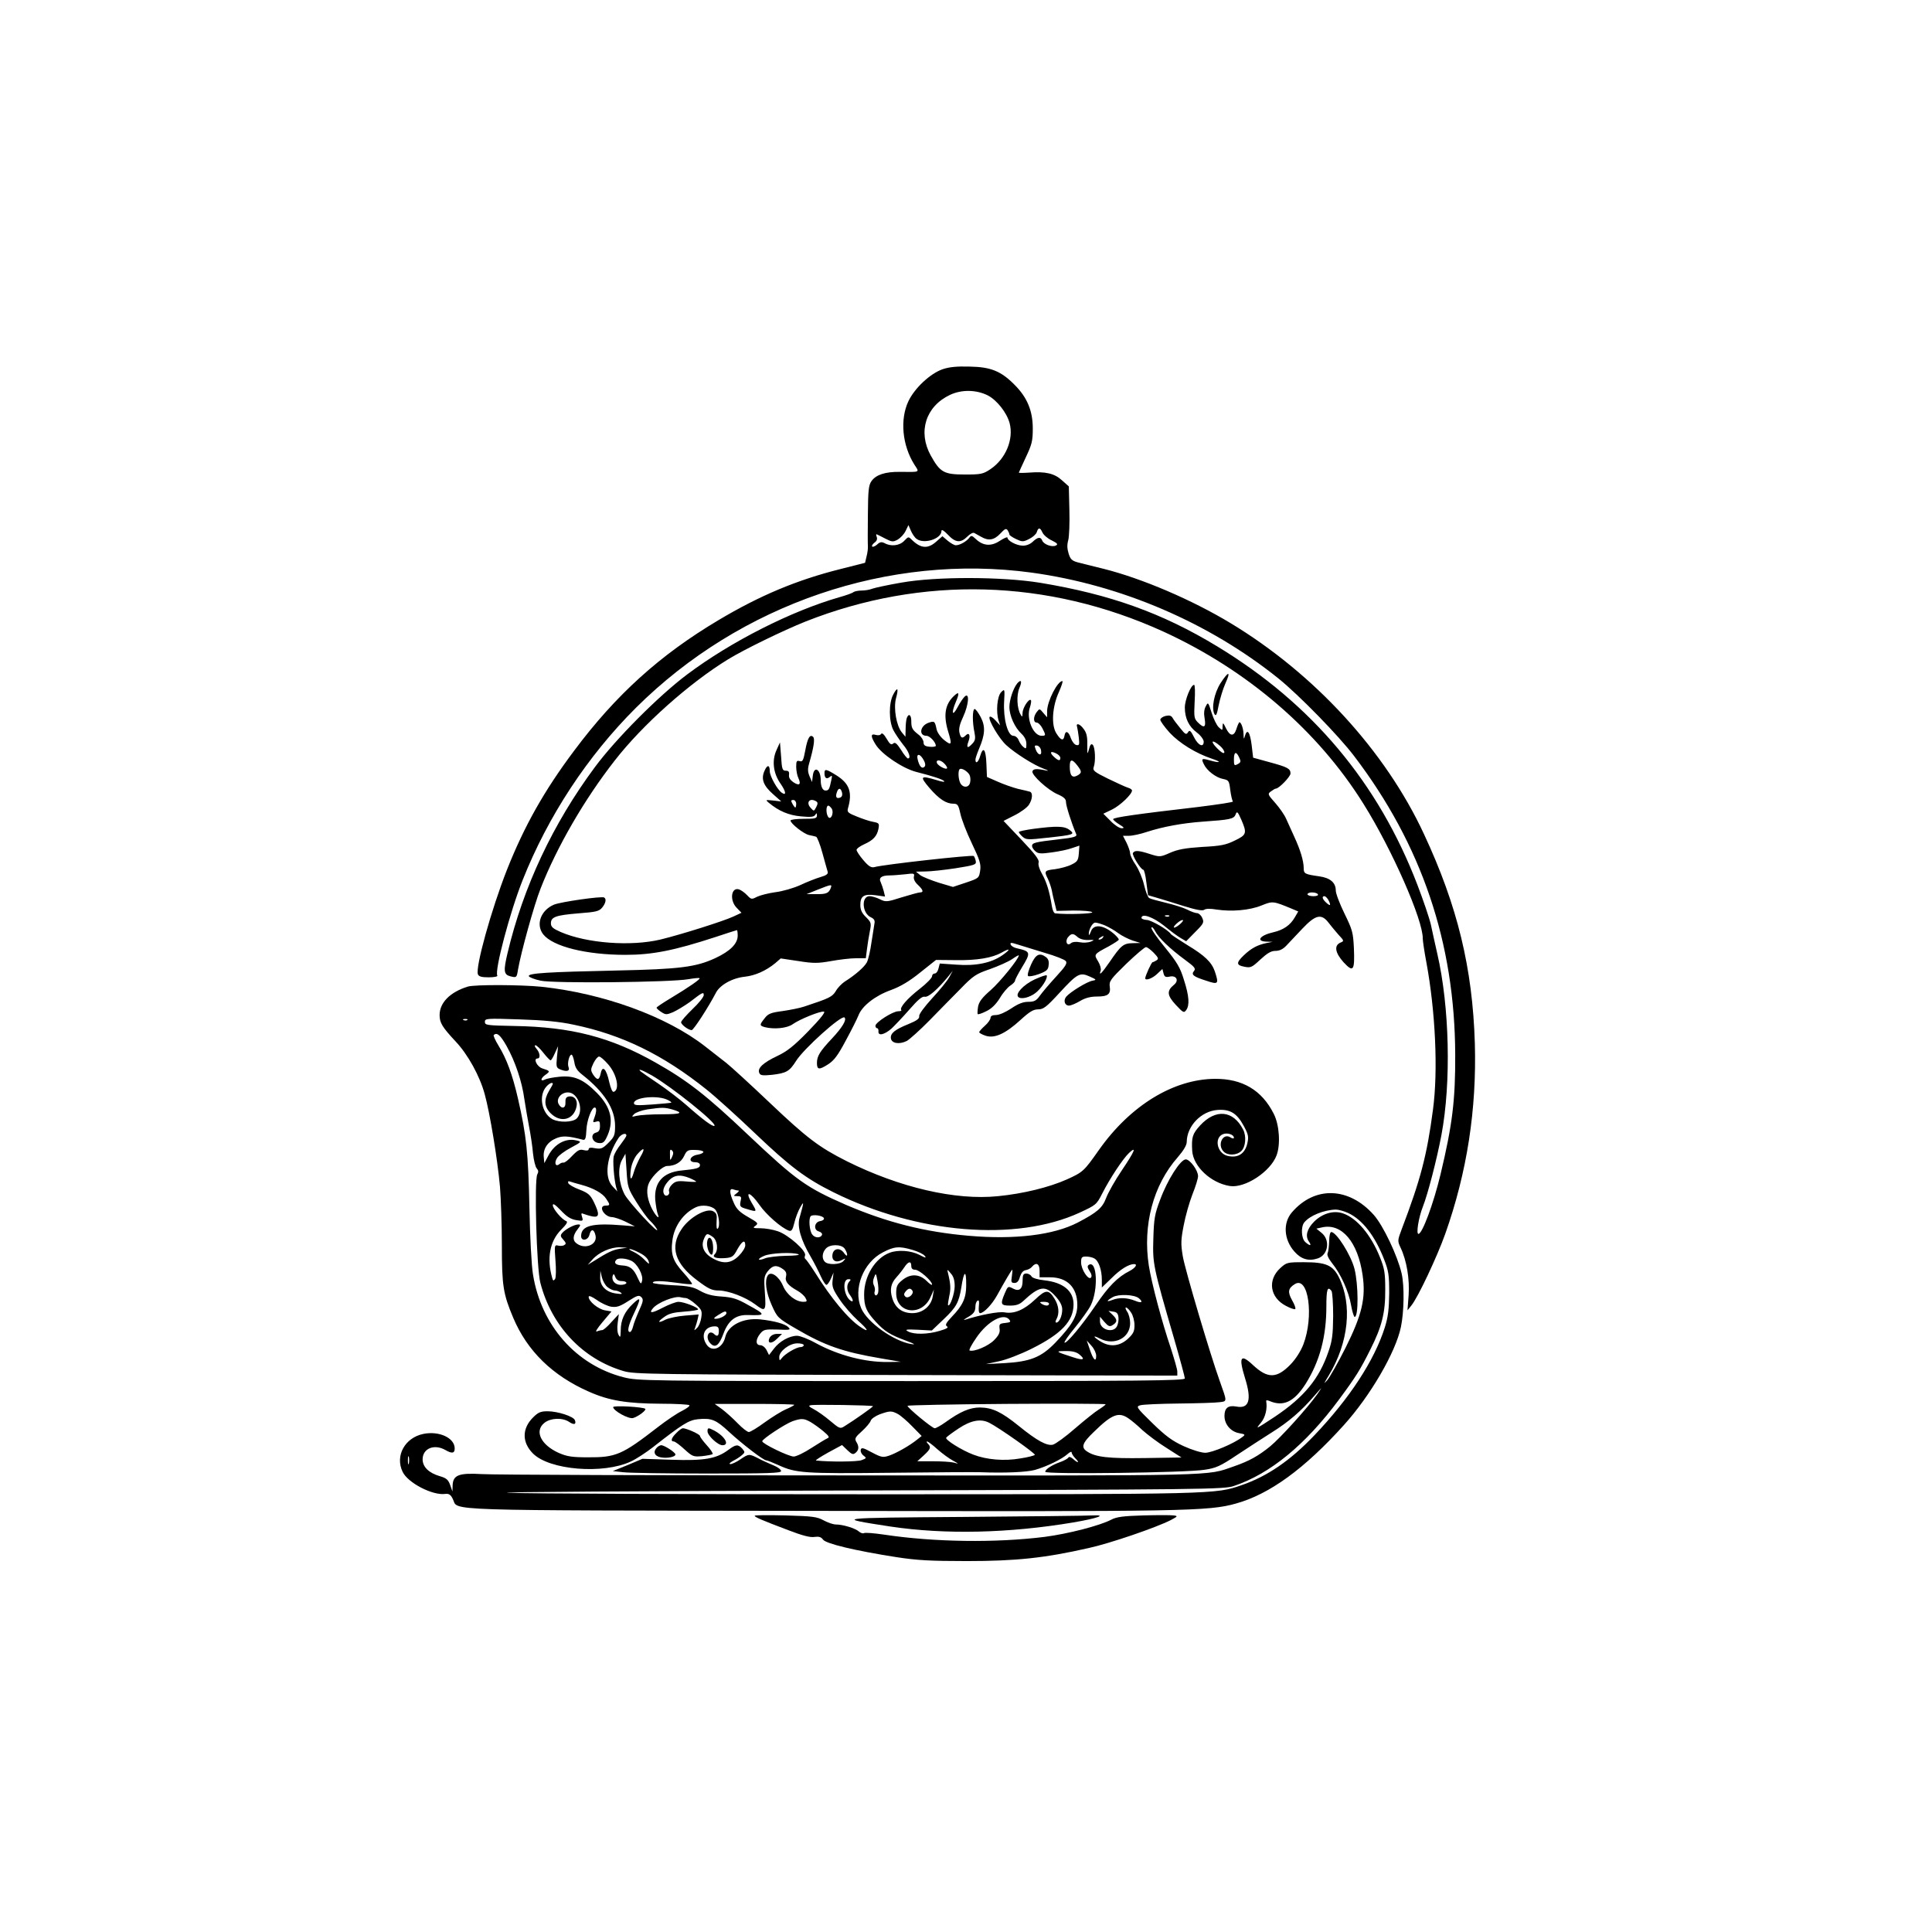
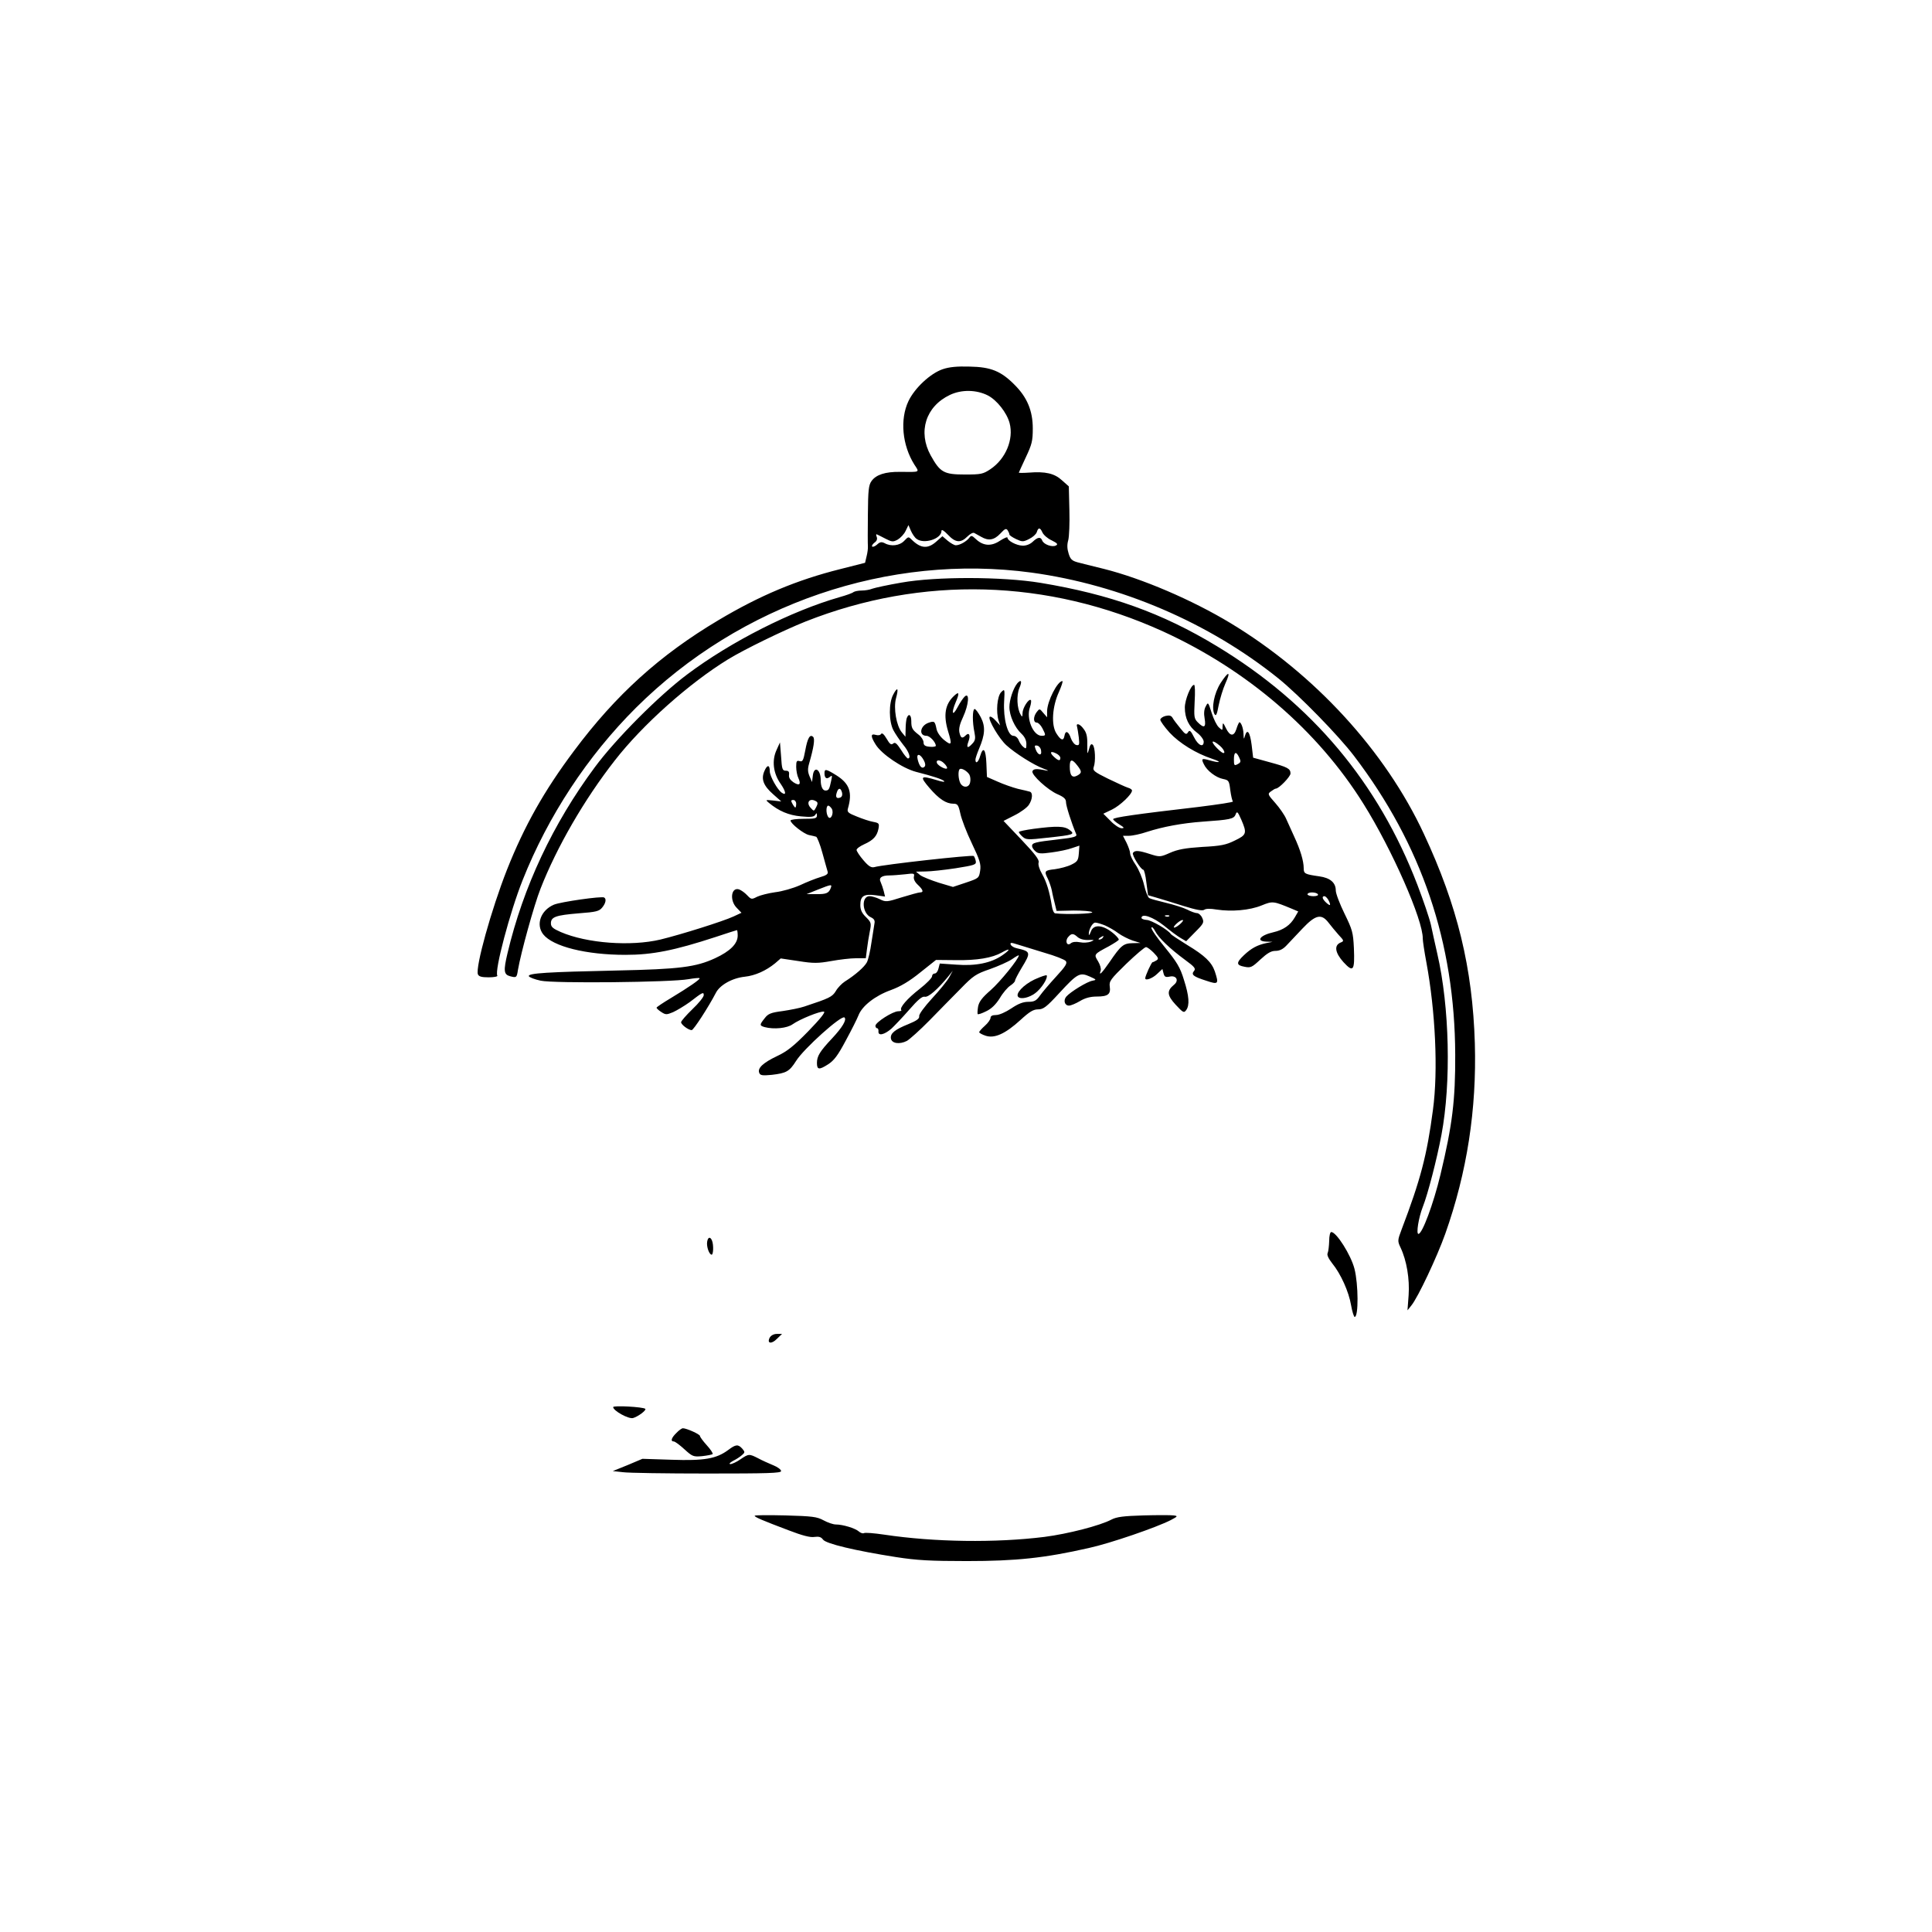
<svg xmlns="http://www.w3.org/2000/svg" version="1.0" width="1024pt" height="1024pt" viewBox="0 0 1024 1024" preserveAspectRatio="xMidYMid meet">
  <g transform="translate(0,1024) scale(0.1,-0.1)" fill="#000000" stroke="none">
    <path d="M4996 8283 c-66 -23 -148 -100 -181 -169 -46 -97 -33 -234 31 -336 28 -43 34 -40 -76 -39 -78 1 -127 -15 -151 -49 -15 -21 -18 -49 -19 -175 -1 -82 -1 -159 0 -170 1 -11 -2 -35 -7 -54 l-8 -34 -130 -33 c-232 -58 -429 -141 -647 -271 -311 -185 -544 -396 -765 -692 -159 -212 -264 -399 -356 -631 -83 -211 -168 -517 -154 -554 5 -12 20 -16 57 -16 28 0 49 4 46 9 -16 25 67 338 134 506 135 340 344 658 601 914 553 550 1340 819 2097 716 473 -65 940 -265 1308 -561 109 -88 319 -303 401 -411 358 -470 534 -989 536 -1583 1 -241 -15 -372 -78 -635 -38 -158 -97 -315 -117 -315 -13 0 1 87 23 143 27 68 75 254 99 382 52 277 43 679 -22 960 -11 50 -27 119 -34 154 -8 35 -40 129 -71 210 -207 541 -559 961 -1063 1266 -290 176 -567 275 -936 336 -202 33 -552 34 -737 1 -70 -12 -139 -27 -153 -32 -14 -6 -40 -10 -58 -10 -17 0 -36 -4 -42 -8 -5 -5 -38 -17 -74 -27 -255 -73 -575 -235 -807 -409 -150 -112 -380 -343 -490 -492 -222 -299 -380 -635 -463 -986 -22 -93 -20 -113 13 -122 34 -9 36 -8 42 32 16 93 86 346 120 432 86 220 232 473 394 680 147 189 395 410 601 536 85 52 290 152 410 200 618 244 1282 226 1895 -53 444 -203 819 -524 1062 -914 151 -241 316 -616 314 -714 0 -11 8 -67 19 -125 48 -259 63 -575 35 -782 -32 -243 -66 -371 -166 -634 -22 -58 -22 -62 -6 -96 33 -69 49 -168 43 -253 l-6 -80 20 25 c35 42 137 259 180 380 116 327 167 661 157 1010 -12 399 -92 729 -270 1110 -204 439 -580 849 -1026 1118 -204 123 -468 236 -671 287 -58 14 -121 30 -140 35 -28 8 -37 16 -46 46 -8 25 -9 47 -2 71 5 20 8 91 6 160 l-3 125 -36 32 c-40 37 -88 48 -176 41 -29 -2 -53 -2 -53 0 0 1 17 38 37 81 32 68 37 86 37 153 0 94 -30 165 -96 231 -72 73 -126 95 -238 97 -68 2 -109 -2 -144 -14z m240 -139 c48 -25 100 -91 115 -146 23 -87 -21 -191 -102 -245 -39 -26 -50 -28 -135 -28 -111 0 -131 11 -181 101 -69 125 -27 260 102 321 61 29 140 28 201 -3z m-378 -760 c39 -30 132 0 132 42 0 10 13 2 34 -20 40 -43 68 -45 103 -10 14 14 30 23 37 19 6 -3 22 -12 36 -20 39 -23 69 -18 102 17 24 26 31 29 39 17 5 -8 9 -17 9 -22 0 -4 16 -15 35 -24 32 -15 38 -16 69 0 19 9 37 25 41 36 8 27 18 26 30 -1 6 -13 27 -32 49 -42 30 -15 35 -21 23 -27 -19 -11 -65 5 -73 26 -8 21 -24 19 -51 -7 -14 -13 -35 -21 -54 -20 -32 1 -79 26 -79 42 0 6 -18 -2 -40 -16 -46 -31 -89 -28 -128 9 -21 20 -25 20 -35 6 -15 -19 -50 -39 -71 -39 -8 0 -27 11 -43 24 l-28 24 -33 -29 c-44 -39 -81 -36 -127 8 -20 20 -20 20 -42 -3 -24 -26 -70 -32 -104 -13 -16 8 -25 7 -40 -7 -10 -9 -22 -14 -26 -11 -4 4 2 13 12 21 12 8 16 19 12 30 -4 10 -4 16 0 14 5 -2 25 -12 46 -23 35 -18 41 -18 65 -5 15 9 34 29 42 46 l15 31 13 -30 c7 -16 20 -36 30 -43z" />
    <path d="M6469 6619 c-34 -54 -49 -132 -32 -164 8 -13 13 -3 22 46 7 35 23 88 36 117 30 66 17 67 -26 1z" />
    <path d="M5391 6617 c-21 -26 -41 -87 -41 -124 0 -47 29 -110 64 -142 17 -16 26 -35 26 -54 0 -26 -2 -28 -16 -16 -9 7 -20 23 -25 36 -5 13 -17 23 -28 23 -30 0 -54 91 -49 181 4 69 3 69 -16 50 -21 -22 -28 -104 -13 -151 l8 -25 -25 27 c-14 16 -28 23 -31 18 -9 -14 51 -116 89 -150 46 -42 145 -105 197 -124 24 -9 31 -13 14 -10 -49 11 -68 10 -73 -4 -6 -19 82 -100 134 -122 34 -15 44 -25 44 -42 0 -19 29 -110 54 -169 6 -13 -8 -18 -96 -28 -122 -14 -138 -18 -138 -35 0 -7 8 -20 18 -28 14 -13 29 -14 86 -6 38 5 87 15 108 23 l39 13 -3 -41 c-3 -37 -7 -44 -40 -60 -20 -10 -59 -20 -87 -24 -55 -6 -58 -10 -37 -51 7 -15 17 -43 21 -62 3 -19 11 -51 16 -71 l9 -37 90 2 c49 0 93 -3 99 -9 8 -8 -135 -13 -196 -6 -7 0 -15 18 -18 39 -12 75 -28 128 -52 170 -14 24 -22 50 -18 61 4 14 -19 44 -90 119 l-96 101 59 30 c32 16 66 41 75 55 20 30 22 65 5 70 -7 2 -35 9 -63 15 -27 7 -76 24 -107 38 l-57 25 -3 72 c-3 76 -17 92 -33 39 -9 -33 -25 -45 -25 -19 0 7 9 33 19 57 32 75 35 118 9 168 -13 24 -27 44 -33 43 -11 -3 -12 -69 0 -125 6 -30 4 -42 -10 -57 -26 -29 -35 -25 -22 10 12 32 4 51 -15 32 -18 -18 -26 -15 -33 16 -4 20 2 45 20 83 29 63 35 130 9 108 -8 -7 -26 -33 -39 -58 -27 -51 -34 -31 -10 26 21 49 19 60 -6 37 -50 -45 -60 -103 -34 -190 22 -72 19 -78 -20 -47 -20 16 -37 40 -41 58 -9 43 -11 45 -43 34 -45 -16 -53 -69 -10 -69 17 0 49 -34 49 -53 0 -4 -15 -7 -32 -5 -25 2 -33 8 -33 23 0 11 -11 29 -25 40 -35 27 -40 36 -40 73 0 34 -14 43 -24 16 -3 -9 -6 -34 -6 -57 l-1 -42 -19 23 c-29 35 -45 128 -31 181 15 55 8 63 -15 19 -24 -45 -23 -142 1 -188 10 -19 33 -53 51 -76 32 -38 44 -74 26 -74 -4 0 -21 20 -36 45 -23 35 -32 43 -42 34 -11 -9 -18 -3 -35 26 -14 24 -24 32 -29 25 -4 -7 -16 -9 -29 -5 -27 8 -27 -8 0 -51 31 -51 142 -126 214 -145 90 -23 139 -39 149 -49 6 -6 -12 -4 -39 5 -87 26 -92 21 -39 -41 51 -59 88 -84 128 -84 21 0 26 -6 36 -52 6 -29 33 -100 61 -158 43 -90 49 -111 44 -145 -6 -39 -7 -40 -75 -63 l-69 -23 -74 22 c-41 13 -86 31 -99 40 l-23 19 50 1 c28 0 100 8 160 17 100 16 110 19 107 37 -2 11 -7 24 -11 28 -7 7 -479 -45 -527 -59 -16 -4 -30 4 -58 37 -20 23 -36 48 -36 54 0 7 18 20 40 30 49 22 68 43 76 82 5 28 4 31 -28 37 -18 3 -57 16 -86 28 -46 18 -53 24 -48 42 25 86 9 132 -60 176 -56 35 -64 36 -64 12 0 -26 11 -34 28 -20 13 11 14 8 7 -22 -9 -44 -13 -50 -30 -50 -15 0 -25 22 -25 55 0 59 -36 78 -42 23 l-4 -33 -13 30 c-10 24 -11 39 -2 70 24 83 31 129 21 139 -17 17 -30 -6 -42 -72 -10 -53 -14 -61 -30 -56 -15 4 -18 0 -18 -30 0 -19 5 -47 12 -61 15 -33 5 -42 -27 -21 -17 12 -25 24 -23 39 2 16 -2 22 -17 22 -18 0 -21 8 -25 75 l-6 75 -18 -40 c-26 -56 -18 -124 22 -180 28 -41 31 -64 6 -47 -23 15 -64 88 -64 114 0 36 -14 36 -29 0 -18 -42 -4 -77 46 -121 l44 -39 -43 5 c-41 4 -42 4 -23 -12 53 -44 105 -66 170 -72 52 -5 69 -3 76 8 7 11 9 11 9 -3 0 -16 -10 -18 -70 -18 -38 0 -70 -4 -70 -9 0 -16 70 -71 98 -77 15 -3 32 -7 38 -9 5 -2 21 -41 33 -86 13 -46 25 -91 28 -100 3 -11 -7 -19 -39 -28 -24 -7 -72 -26 -108 -43 -36 -16 -95 -33 -131 -37 -36 -5 -79 -16 -96 -24 -29 -15 -31 -15 -53 8 -13 14 -32 27 -43 31 -42 13 -51 -59 -12 -98 l25 -26 -43 -20 c-54 -25 -276 -95 -387 -122 -157 -37 -389 -20 -528 40 -41 18 -52 27 -52 46 0 34 26 43 146 53 94 7 110 11 126 31 19 23 23 46 10 53 -12 8 -230 -23 -266 -38 -70 -30 -97 -105 -57 -157 51 -65 228 -109 436 -109 143 0 259 23 479 95 60 20 110 36 112 36 2 0 4 -13 4 -29 0 -43 -40 -83 -120 -120 -102 -47 -188 -58 -520 -65 -367 -8 -472 -14 -467 -30 2 -6 30 -17 63 -24 69 -15 690 -9 783 8 30 5 57 8 59 5 5 -5 -59 -49 -152 -105 -42 -25 -76 -48 -76 -51 0 -4 11 -14 25 -23 23 -15 28 -15 62 -1 20 9 60 33 88 53 70 54 75 56 75 37 0 -9 -27 -43 -60 -74 -33 -32 -60 -63 -60 -69 0 -13 39 -42 56 -42 10 0 89 122 128 197 21 42 87 79 153 86 56 6 113 32 161 71 l30 26 94 -14 c81 -13 105 -12 173 0 44 8 103 15 132 15 l52 0 6 47 c3 26 10 68 15 94 9 45 8 49 -20 77 -22 21 -30 39 -30 64 0 48 19 60 80 52 l51 -7 -7 29 c-4 15 -11 36 -16 47 -12 23 4 36 47 36 17 0 53 3 82 6 48 6 51 5 47 -12 -3 -12 4 -28 20 -43 29 -27 33 -41 13 -41 -8 0 -51 -12 -97 -26 -79 -25 -85 -26 -117 -10 -18 9 -43 16 -54 16 -45 0 -40 -91 7 -112 17 -8 22 -17 19 -32 -2 -12 -9 -57 -16 -101 -6 -44 -17 -91 -24 -105 -13 -25 -62 -68 -118 -103 -15 -10 -37 -32 -47 -50 -19 -31 -34 -38 -167 -82 -23 -8 -75 -18 -115 -24 -62 -8 -77 -14 -95 -38 -28 -35 -28 -39 0 -47 49 -13 119 -6 148 15 38 27 147 71 166 67 10 -2 -20 -39 -83 -104 -77 -79 -113 -107 -164 -131 -74 -35 -106 -64 -96 -89 5 -14 16 -16 67 -11 77 9 93 18 128 73 40 65 242 246 257 231 13 -12 -11 -52 -65 -110 -66 -70 -81 -95 -81 -131 0 -36 11 -38 58 -8 33 21 53 48 95 127 30 55 60 115 67 133 19 50 88 104 171 134 52 19 99 47 157 94 l83 66 103 -1 c116 -2 195 12 245 40 47 27 49 17 4 -14 -59 -41 -141 -58 -244 -50 l-88 6 -7 -27 c-3 -14 -12 -26 -20 -26 -8 0 -14 -7 -14 -15 0 -8 -29 -38 -65 -66 -67 -52 -109 -101 -98 -113 3 -3 -4 -6 -16 -6 -29 0 -121 -59 -121 -77 0 -7 4 -13 9 -13 5 0 8 -8 7 -17 -2 -25 31 -18 69 15 16 15 59 60 94 100 47 54 69 72 82 69 19 -5 70 40 127 110 l22 28 -19 -35 c-11 -20 -52 -70 -91 -112 -41 -45 -70 -84 -68 -94 2 -13 -13 -24 -57 -42 -72 -29 -97 -49 -93 -76 4 -27 46 -33 85 -13 15 9 69 57 120 109 50 51 124 127 165 168 66 68 81 78 154 103 45 16 97 39 118 53 20 14 36 23 36 20 0 -18 -99 -140 -149 -184 -45 -39 -62 -61 -67 -88 -3 -19 -4 -37 -2 -39 3 -3 23 4 45 15 28 13 51 36 72 69 16 28 42 58 56 67 14 9 25 21 25 26 0 6 16 36 35 68 50 82 49 87 -26 104 -15 3 -29 12 -32 19 -4 12 2 12 36 1 23 -7 88 -27 143 -44 56 -16 107 -36 113 -44 9 -11 -1 -28 -51 -82 -35 -38 -74 -84 -86 -101 -19 -27 -30 -33 -62 -33 -27 0 -53 -10 -90 -35 -30 -20 -64 -35 -81 -35 -19 0 -29 -5 -29 -15 0 -8 -13 -27 -30 -42 -16 -14 -30 -30 -30 -34 0 -4 16 -13 35 -19 47 -15 104 11 184 84 48 44 68 56 93 56 28 0 44 12 112 86 96 104 109 112 162 88 36 -16 37 -18 15 -22 -28 -4 -119 -60 -140 -85 -16 -20 -8 -47 15 -47 10 0 36 11 58 24 28 17 57 24 89 24 59 0 75 12 69 53 -4 28 4 39 87 120 51 49 98 89 105 89 7 0 25 -14 41 -30 25 -26 27 -32 15 -40 -8 -5 -18 -10 -21 -10 -6 0 -39 -73 -39 -85 0 -15 38 -1 62 22 l29 27 6 -23 c5 -19 11 -22 34 -17 35 7 49 -22 21 -44 -39 -32 -36 -56 9 -105 40 -43 44 -45 56 -29 19 26 16 74 -12 161 -20 66 -37 93 -100 171 -42 51 -75 98 -72 105 2 7 11 -2 20 -19 18 -35 77 -92 160 -153 48 -35 56 -45 46 -57 -17 -20 -5 -30 64 -52 65 -22 68 -18 46 49 -17 49 -53 84 -146 140 -45 28 -85 54 -88 59 -13 21 -102 73 -127 74 -16 1 -28 6 -28 11 2 26 62 4 119 -41 33 -27 73 -57 89 -66 l29 -17 48 49 c45 45 48 51 37 75 -6 14 -19 25 -27 25 -9 0 -32 8 -53 19 -20 10 -71 26 -113 36 -42 10 -82 21 -88 25 -7 4 -19 35 -27 69 -8 35 -28 82 -44 106 -17 24 -30 52 -30 62 0 10 -9 35 -19 56 l-19 37 32 0 c18 0 61 9 96 21 84 27 185 46 295 54 144 10 165 14 174 38 7 19 11 16 30 -27 31 -72 29 -81 -34 -111 -46 -23 -74 -29 -173 -34 -90 -6 -129 -13 -170 -31 -52 -23 -55 -23 -106 -7 -61 20 -82 21 -91 6 -7 -10 42 -89 55 -89 4 0 12 -30 16 -67 l9 -68 45 -13 c25 -7 89 -27 143 -44 68 -21 101 -27 110 -20 8 6 31 7 66 1 79 -12 175 -4 238 22 59 24 62 23 161 -18 l33 -14 -18 -31 c-24 -42 -61 -67 -113 -79 -72 -16 -96 -48 -37 -50 l32 -1 -35 -7 c-46 -10 -78 -27 -117 -64 -42 -40 -41 -53 3 -61 33 -7 40 -3 84 38 37 34 57 46 80 46 22 0 40 9 58 28 15 16 53 56 85 90 70 74 101 81 139 31 13 -17 37 -46 53 -64 29 -31 30 -33 10 -41 -35 -15 -29 -54 16 -104 52 -56 60 -46 55 75 -4 83 -8 97 -50 183 -25 51 -46 106 -46 122 0 42 -30 67 -87 75 -77 11 -83 14 -83 43 0 39 -18 98 -50 167 -15 33 -34 76 -43 95 -8 19 -34 57 -57 83 -41 46 -42 49 -24 62 11 8 22 15 26 15 17 0 78 64 78 80 0 26 -15 34 -111 60 l-87 24 -8 68 c-9 70 -24 88 -36 46 -5 -19 -6 -17 -7 12 -1 34 -16 69 -24 60 -2 -3 -9 -18 -14 -35 -13 -40 -34 -38 -55 5 -15 31 -17 32 -18 11 0 -24 0 -24 -20 -6 -11 10 -28 45 -38 77 -18 57 -19 58 -31 34 -9 -15 -11 -38 -6 -65 8 -47 -3 -53 -36 -20 -20 20 -21 29 -17 110 3 49 2 89 -3 89 -17 0 -49 -80 -49 -120 0 -57 21 -101 64 -133 20 -15 36 -37 36 -48 0 -33 -29 -21 -51 23 -18 36 -24 40 -32 27 -9 -15 -15 -12 -41 21 -17 21 -36 45 -41 55 -7 12 -17 15 -38 10 -15 -4 -27 -13 -27 -20 0 -7 22 -38 49 -68 52 -56 139 -110 226 -139 54 -18 43 -24 -14 -8 -42 12 -45 9 -30 -21 15 -33 64 -71 102 -78 30 -6 32 -10 38 -60 4 -29 10 -55 14 -59 3 -4 -78 -16 -182 -29 -336 -39 -453 -56 -453 -65 0 -4 15 -17 33 -28 26 -16 28 -20 12 -20 -12 0 -38 17 -59 39 l-38 38 46 22 c43 21 106 81 106 101 0 5 -10 12 -22 15 -13 4 -60 26 -106 48 -73 36 -81 43 -75 61 11 29 8 105 -5 118 -8 8 -14 1 -20 -23 -9 -31 -9 -29 -9 23 1 44 -4 65 -20 85 -19 27 -42 33 -34 10 2 -7 6 -32 9 -56 4 -38 3 -43 -13 -40 -10 2 -23 19 -29 36 -12 37 -29 44 -34 13 -5 -29 -19 -25 -43 13 -28 44 -22 142 14 220 14 32 22 57 18 57 -26 0 -80 -106 -81 -159 l0 -33 -20 23 c-20 24 -20 24 -35 5 -19 -25 -19 -56 0 -56 8 0 21 -13 30 -30 19 -37 19 -40 -4 -40 -45 0 -83 92 -62 151 6 18 8 35 5 38 -10 11 -44 -41 -44 -68 -1 -22 -2 -23 -10 -9 -20 33 -23 102 -7 141 16 37 10 49 -12 24z m1075 -330 c15 -13 25 -29 23 -36 -3 -7 -18 2 -39 24 -38 39 -26 48 16 12z m-948 -26 c5 -30 -18 -24 -29 8 -7 18 -6 22 9 19 9 -2 19 -14 20 -27z m102 -38 c0 -17 -10 -16 -32 4 -26 23 -22 35 7 21 14 -6 25 -17 25 -25z m948 2 c10 -21 9 -26 -8 -35 -18 -10 -20 -7 -20 25 0 41 12 45 28 10z m-1671 -16 c8 -15 9 -27 3 -33 -13 -13 -27 1 -36 38 -9 36 14 32 33 -5z m107 -15 c9 -8 16 -20 16 -24 0 -14 -48 10 -54 26 -7 19 19 18 38 -2z m705 -10 c26 -33 26 -41 0 -55 -27 -14 -39 1 -39 49 0 39 12 41 39 6z m-571 -50 c5 -9 7 -27 4 -40 -5 -29 -37 -32 -52 -5 -11 22 -13 64 -4 74 9 9 41 -10 52 -29z m-675 -95 c3 -12 0 -22 -9 -26 -20 -8 -27 2 -19 26 8 27 21 27 28 0z m-243 -59 c0 -11 -2 -20 -5 -20 -2 0 -9 9 -15 20 -9 16 -8 20 5 20 8 0 15 -9 15 -20z m107 12 c8 -5 8 -13 -1 -30 -12 -23 -12 -23 -30 -3 -26 29 -3 55 31 33z m82 -39 c12 -23 -6 -63 -20 -42 -12 19 -11 59 1 59 5 0 13 -8 19 -17z m-6 -420 c-10 -27 -24 -33 -78 -32 l-50 0 60 24 c73 29 76 29 68 8z m2582 -33 c4 -6 -7 -10 -24 -10 -17 0 -31 5 -31 10 0 6 11 10 24 10 14 0 28 -4 31 -10z m55 -29 c16 -30 12 -36 -10 -16 -21 19 -26 35 -10 35 5 0 14 -9 20 -19z m-843 -87 c-3 -3 -12 -4 -19 -1 -8 3 -5 6 6 6 11 1 17 -2 13 -5z m54 -45 c-13 -11 -26 -17 -29 -15 -3 3 6 14 19 25 13 11 26 17 29 14 3 -2 -6 -13 -19 -24z m-394 -4 c20 -9 52 -27 70 -41 19 -14 53 -31 76 -39 l42 -13 -42 -1 c-49 -1 -62 -12 -122 -100 -41 -59 -59 -78 -47 -45 3 9 -3 31 -14 49 -23 37 -23 37 58 80 28 16 52 31 52 35 0 4 -10 16 -22 27 -57 51 -111 58 -126 16 -6 -16 -11 -23 -11 -16 -2 24 19 63 34 63 9 0 32 -7 52 -15z m-145 -62 c12 -10 33 -16 56 -15 33 1 35 0 13 -9 -13 -5 -39 -7 -58 -3 -20 4 -39 2 -48 -6 -20 -17 -32 13 -13 34 17 20 27 20 50 -1z m133 -3 c-3 -5 -12 -10 -18 -10 -7 0 -6 4 3 10 19 12 23 12 15 0z" />
    <path d="M5478 5847 c-43 -6 -78 -13 -78 -17 0 -4 9 -15 20 -25 18 -16 28 -17 132 -5 141 15 147 18 117 41 -27 21 -68 22 -191 6z" />
-     <path d="M5465 5128 c-13 -29 -21 -56 -16 -61 4 -4 30 0 57 10 42 16 50 23 52 48 3 19 -2 33 -14 42 -34 25 -54 16 -79 -39z" />
    <path d="M5482 5048 c-58 -28 -102 -75 -85 -92 14 -14 58 -4 90 20 33 25 67 78 61 94 -2 4 -31 -6 -66 -22z" />
-     <path d="M2480 5011 c-94 -29 -150 -85 -150 -151 0 -41 14 -64 85 -140 65 -69 128 -183 154 -279 27 -97 68 -345 81 -491 5 -63 10 -203 10 -310 0 -215 7 -258 60 -384 74 -176 208 -307 401 -392 108 -48 202 -63 381 -64 81 0 149 -4 152 -8 3 -5 -16 -18 -41 -31 -25 -12 -81 -50 -125 -84 -191 -148 -223 -162 -373 -161 -82 0 -109 4 -153 23 -96 43 -131 117 -76 160 33 26 95 28 130 5 26 -18 40 -14 31 9 -8 20 -91 47 -145 47 -37 0 -50 -6 -77 -33 -59 -59 -59 -132 0 -191 88 -88 372 -111 519 -42 28 13 80 47 116 75 157 123 190 144 240 149 72 7 95 -3 165 -68 67 -62 181 -150 196 -150 5 0 33 -11 64 -25 93 -43 136 -46 596 -41 239 3 452 4 474 3 130 -5 246 0 290 12 63 18 143 57 173 84 12 11 22 15 22 9 0 -7 9 -21 20 -32 24 -24 14 -27 -12 -3 -13 11 -22 14 -26 7 -4 -6 -23 -16 -42 -23 -43 -15 -80 -38 -80 -52 0 -14 748 -5 845 11 60 9 83 19 171 78 56 37 139 91 185 120 88 55 156 113 228 197 41 47 42 48 14 7 -53 -75 -196 -233 -252 -279 -62 -50 -110 -77 -191 -105 -151 -52 -43 -49 -2035 -48 -1017 0 -1896 3 -1952 7 -121 7 -152 -5 -154 -60 l-1 -32 -12 34 c-10 28 -20 37 -55 47 -58 17 -91 49 -91 89 0 58 61 83 120 50 36 -21 50 -18 50 8 0 56 -83 94 -166 77 -98 -20 -151 -116 -110 -201 28 -59 160 -127 227 -117 18 2 28 -4 39 -27 32 -64 -109 -60 1940 -63 1949 -4 2065 -2 2211 39 177 49 363 184 572 416 140 155 274 385 302 519 17 80 19 219 4 284 -22 95 -98 255 -148 311 -132 148 -312 154 -433 14 -49 -56 -44 -145 13 -209 35 -40 75 -52 123 -36 56 18 68 98 20 136 l-27 22 32 7 c103 22 188 -78 213 -253 18 -122 -3 -211 -91 -387 -39 -77 -82 -153 -96 -170 -21 -24 -19 -19 8 25 105 174 126 375 53 521 -32 63 -68 79 -184 79 -90 0 -93 -1 -127 -32 -68 -63 -54 -155 30 -199 24 -13 47 -21 50 -17 4 3 -4 25 -17 47 -24 43 -21 63 15 85 72 45 102 -171 45 -320 -14 -36 -40 -77 -68 -106 -73 -75 -121 -76 -199 -3 -67 63 -77 43 -41 -73 35 -113 20 -160 -47 -147 -44 8 -63 -8 -63 -50 0 -44 33 -83 77 -91 34 -6 35 -8 17 -21 -43 -34 -160 -83 -196 -83 -21 0 -70 15 -114 35 -61 28 -95 53 -166 122 -87 85 -88 88 -63 95 15 4 106 8 203 9 97 1 194 4 215 7 42 5 42 0 2 112 -50 139 -184 590 -196 662 -11 66 -10 87 5 164 9 48 30 122 46 163 17 42 30 85 30 97 0 31 -43 89 -65 89 -28 0 -97 -108 -136 -214 -29 -76 -33 -101 -36 -206 -4 -134 -2 -145 111 -534 31 -107 56 -200 56 -207 0 -12 -234 -14 -1448 -14 -1410 0 -1451 1 -1526 20 -252 64 -438 275 -481 545 -8 44 -16 204 -19 355 -6 287 -15 379 -61 579 -29 125 -59 208 -104 281 -16 26 -27 51 -24 54 17 16 35 0 68 -58 46 -82 82 -190 94 -280 6 -39 17 -105 25 -146 8 -41 18 -105 21 -143 4 -37 13 -73 20 -80 9 -10 10 -19 3 -31 -17 -30 -4 -499 16 -575 59 -229 224 -404 441 -468 56 -17 157 -18 1498 -21 l1437 -3 0 22 c0 11 -16 66 -34 122 -47 138 -102 345 -117 439 -33 215 23 426 153 574 31 36 48 64 48 82 1 84 77 163 163 169 67 5 103 -17 140 -86 24 -45 26 -56 18 -92 -13 -55 -51 -79 -106 -65 -55 14 -71 97 -22 115 23 9 57 -3 57 -19 0 -6 -8 -5 -19 2 -40 25 -71 -41 -35 -76 22 -22 70 -20 94 4 22 22 27 78 9 113 -53 103 -146 111 -228 22 -41 -45 -46 -62 -42 -135 6 -83 99 -170 199 -186 80 -13 215 75 248 162 22 58 15 163 -15 221 -63 125 -166 186 -312 185 -220 -2 -447 -141 -613 -375 -81 -115 -85 -119 -171 -158 -94 -42 -232 -76 -366 -89 -225 -23 -521 46 -800 185 -147 74 -211 122 -409 310 -102 97 -205 191 -230 211 -25 19 -76 59 -114 89 -203 158 -538 280 -866 315 -110 11 -353 12 -390 1z m-3 -177 c-3 -3 -12 -4 -19 -1 -8 3 -5 6 6 6 11 1 17 -2 13 -5z m563 -25 c256 -53 474 -159 705 -344 50 -40 165 -144 258 -233 185 -176 267 -238 414 -311 444 -220 967 -264 1306 -108 86 40 89 42 119 101 40 79 110 185 142 215 43 40 30 9 -38 -92 -36 -53 -73 -119 -83 -146 -20 -53 -46 -76 -151 -131 -128 -66 -331 -91 -576 -70 -235 20 -435 71 -652 164 -211 92 -264 130 -519 371 -221 210 -322 288 -490 383 -238 135 -447 189 -747 194 -148 3 -158 4 -158 22 0 18 8 19 183 13 128 -4 213 -12 287 -28z m-160 -149 c17 -22 35 -40 38 -40 4 0 14 17 23 38 l17 37 -6 -57 c-5 -55 -4 -58 22 -68 32 -12 48 -6 39 15 -7 19 4 65 16 65 5 0 11 -18 15 -39 4 -29 15 -46 42 -67 117 -92 174 -181 174 -272 0 -48 -4 -58 -35 -89 -31 -31 -39 -34 -70 -29 -24 5 -35 3 -35 -5 0 -7 -9 -9 -26 -5 -21 6 -32 0 -62 -31 -19 -21 -40 -37 -45 -35 -5 1 -15 -2 -22 -8 -21 -17 -29 7 -12 33 8 13 41 37 73 54 56 30 58 32 31 38 -57 15 -117 -17 -150 -79 l-22 -41 -3 33 c-4 43 20 80 66 99 34 14 62 13 142 -8 12 -3 16 8 18 51 2 52 28 120 44 120 11 0 10 -24 -2 -55 -9 -24 -8 -26 10 -20 17 5 20 2 20 -23 0 -22 -6 -31 -21 -35 -32 -8 -22 -51 13 -55 21 -3 30 3 41 25 44 86 28 163 -50 241 -71 72 -121 93 -198 85 -33 -3 -68 -10 -77 -15 -26 -13 -23 8 4 26 25 18 24 20 -17 33 -29 9 -50 53 -26 53 17 0 13 31 -6 52 -9 10 -11 18 -5 18 6 0 25 -18 42 -40z m344 -62 c46 -53 62 -134 29 -145 -7 -3 -16 18 -24 52 -15 70 -36 91 -45 46 -8 -37 -18 -39 -40 -7 -14 23 -14 28 1 60 10 20 23 36 30 36 8 0 29 -19 49 -42z m231 -58 c106 -61 345 -253 332 -267 -8 -7 -59 30 -147 108 -36 32 -103 83 -150 115 -47 31 -89 61 -94 65 -20 18 8 8 59 -21z m-525 -45 c0 -2 -9 -19 -20 -37 -28 -47 -26 -84 9 -119 53 -53 123 -34 137 37 7 34 -13 58 -43 52 -13 -3 -17 -12 -16 -31 2 -32 -21 -37 -36 -9 -15 28 13 62 49 62 55 0 87 -97 47 -138 -21 -21 -93 -23 -129 -4 -57 31 -75 125 -32 173 16 18 34 25 34 14z m611 -86 c12 -6 19 -12 17 -13 -1 -2 -47 -6 -100 -10 -82 -6 -98 -5 -98 7 0 32 130 44 181 16z m21 -49 c65 -19 49 -26 -55 -26 -56 0 -115 -4 -132 -8 -28 -7 -29 -6 -14 9 9 9 41 20 70 25 78 11 90 11 131 0z m-242 -139 c0 -4 -14 -25 -30 -46 -17 -21 -33 -49 -37 -63 -6 -24 1 -117 12 -162 l7 -25 -26 28 c-45 48 -31 159 32 255 14 21 42 31 42 13z m74 -113 c-13 -24 -29 -60 -35 -82 -14 -50 -23 -39 -15 18 4 27 18 59 32 76 37 43 47 37 18 -12z m168 0 c-10 -22 -11 -21 -11 12 -1 26 2 31 11 22 8 -8 8 -17 0 -34z m166 27 c1 -5 -12 -12 -30 -15 -42 -6 -53 -40 -14 -40 16 0 26 -6 26 -15 0 -16 -17 -21 -99 -29 -98 -10 -145 -64 -138 -156 3 -30 9 -64 13 -74 16 -41 -18 -3 -37 41 -22 51 -24 94 -8 126 20 39 72 87 95 87 41 0 74 19 90 53 14 30 20 33 57 32 23 0 43 -4 45 -10z m-355 -266 c26 -42 58 -86 73 -100 14 -13 30 -33 36 -44 19 -39 -151 144 -172 185 -31 61 -37 138 -14 181 l19 34 6 -91 c5 -86 8 -94 52 -165z m282 127 c19 -8 35 -17 35 -19 0 -2 -24 -2 -54 1 -45 4 -57 1 -75 -17 -11 -11 -18 -27 -15 -35 7 -18 -16 -33 -26 -16 -11 18 -1 46 27 75 29 28 58 31 108 11z m-573 -36 c63 -17 113 -45 131 -74 22 -32 21 -36 -3 -36 -42 0 -9 -59 33 -61 12 0 45 -11 72 -24 l50 -25 -60 5 c-166 14 -225 -1 -225 -57 0 -28 37 -23 44 7 8 33 24 32 32 -2 13 -51 -58 -79 -103 -41 -19 15 -16 42 8 72 17 22 18 26 4 26 -21 0 -68 -25 -85 -45 -11 -13 -10 -19 6 -36 14 -16 16 -22 5 -28 -7 -5 -22 -6 -33 -3 -19 5 -20 1 -14 -79 4 -47 3 -90 -2 -98 -8 -11 -11 -10 -15 5 -30 104 -13 195 46 255 30 30 38 43 28 47 -23 8 -71 65 -71 84 0 12 13 3 43 -28 31 -33 52 -46 81 -51 36 -6 38 -5 31 17 -6 20 -5 22 11 15 11 -4 31 -10 47 -13 34 -5 35 14 4 78 -19 38 -30 47 -76 65 -30 11 -57 27 -59 34 -3 10 0 12 11 8 9 -3 35 -11 59 -17z m831 -30 c6 0 2 -7 -9 -15 -18 -14 -18 -14 4 -15 21 0 23 -4 17 -28 -5 -26 -3 -30 33 -40 56 -17 56 -17 26 33 -39 67 -7 58 41 -11 36 -52 117 -123 157 -137 13 -4 19 4 28 41 6 26 20 63 31 82 21 37 21 32 -3 -54 -14 -47 7 -119 59 -207 19 -33 43 -80 54 -105 11 -24 24 -44 29 -44 6 0 16 15 24 33 l14 32 -5 -40 c-4 -34 1 -49 37 -102 23 -35 67 -85 98 -113 55 -49 61 -66 12 -33 -64 42 -155 152 -240 288 -25 39 -48 71 -52 73 -4 2 -4 10 -1 18 9 23 -88 109 -144 128 -26 9 -67 16 -92 16 -40 0 -43 2 -27 13 17 13 14 16 -38 46 -44 25 -62 42 -76 74 -24 53 -26 81 -4 73 9 -3 21 -6 27 -6z m-123 -100 c20 -20 29 -93 13 -103 -5 -3 -6 14 -5 38 3 36 0 45 -18 55 -35 19 -126 -32 -167 -94 -64 -94 -37 -183 82 -272 61 -46 78 -54 116 -54 51 -1 140 -35 191 -73 55 -42 59 -38 52 61 -6 80 -4 89 16 115 25 31 46 34 79 11 17 -12 21 -22 17 -40 -7 -26 11 -48 62 -76 16 -9 35 -26 41 -37 10 -18 9 -21 -11 -21 -40 0 -88 37 -108 85 -22 51 -65 80 -81 54 -17 -27 -9 -89 21 -156 30 -67 32 -69 128 -125 155 -91 251 -124 452 -158 l105 -18 -66 -1 c-124 -2 -265 35 -385 100 -39 22 -84 39 -99 39 -41 0 -93 -29 -122 -67 l-27 -35 -13 26 c-8 15 -22 26 -33 26 -26 0 -26 30 -1 61 18 22 26 24 92 22 67 -3 72 -2 57 13 -17 17 -74 33 -149 41 -90 9 -170 -31 -185 -94 -14 -59 -69 -82 -98 -41 -34 49 -12 98 43 98 16 0 21 -6 21 -25 0 -27 -9 -32 -27 -14 -6 6 -16 8 -22 5 -17 -11 -13 -41 7 -59 25 -23 44 -6 67 56 26 69 65 99 129 97 97 -3 97 1 -2 55 -54 31 -81 39 -137 43 -50 3 -82 12 -114 30 -37 21 -59 26 -147 30 -57 3 -104 9 -104 13 0 12 48 11 134 -1 38 -6 71 -8 74 -6 2 3 -18 30 -46 61 -56 61 -68 98 -58 172 10 76 60 145 126 175 31 14 80 8 100 -12z m3355 -19 c76 -35 143 -122 191 -246 24 -62 27 -83 27 -180 -1 -84 -6 -126 -23 -180 -56 -177 -188 -378 -374 -573 -128 -134 -249 -217 -386 -264 -139 -48 -129 -48 -1981 -48 -955 0 -1812 3 -1905 8 -94 4 704 9 1811 12 1896 5 1982 6 2035 24 193 65 379 218 557 458 91 123 113 159 166 265 61 121 80 195 79 319 0 86 -4 111 -28 170 -47 118 -123 209 -197 233 -49 17 -108 -1 -151 -43 -39 -39 -49 -77 -29 -106 17 -24 7 -26 -19 -3 -21 19 -24 81 -5 104 29 36 103 66 167 68 14 0 43 -8 65 -18z m-2778 -28 c2 -6 -6 -13 -19 -15 -32 -4 -38 -47 -8 -55 11 -3 19 -11 17 -17 -6 -19 -38 -19 -52 1 -15 19 -20 85 -8 97 11 11 66 3 70 -11z m-589 -99 c24 -17 31 -71 10 -92 -16 -16 9 -24 58 -20 34 3 42 8 62 46 26 46 42 54 42 21 0 -12 -15 -36 -34 -55 -40 -40 -81 -45 -136 -15 -47 25 -66 63 -50 102 14 34 18 34 48 13z m698 -61 c7 -10 14 -25 14 -33 0 -9 -6 -6 -16 8 -22 32 -58 26 -62 -9 -4 -32 20 -44 51 -27 20 10 21 10 8 -5 -16 -20 -81 -23 -99 -5 -17 17 -15 48 5 70 21 24 81 24 99 1z m-1192 -2 c-37 -6 -64 -19 -140 -67 l-29 -18 25 28 c33 38 96 66 145 65 l40 -2 -41 -6z m1553 -6 c28 -8 57 -22 64 -31 11 -13 4 -12 -28 5 -45 23 -114 28 -158 11 -77 -29 -135 -124 -135 -221 0 -63 11 -90 62 -145 47 -51 76 -69 163 -101 43 -16 50 -21 25 -17 -93 15 -235 116 -266 191 -43 102 11 241 115 295 61 32 87 34 158 13z m-1448 -15 c33 -16 51 -37 51 -57 0 -3 -11 6 -25 21 -14 15 -40 33 -57 41 -18 8 -27 14 -20 15 7 0 30 -9 51 -20z m843 -8 c10 -4 -20 -8 -65 -8 -45 -1 -95 -7 -111 -13 -41 -17 -46 -4 -5 13 35 15 150 20 181 8z m1568 -22 c23 -12 40 -61 40 -114 l0 -40 53 51 c46 46 90 73 118 73 20 0 7 -20 -23 -36 -64 -32 -114 -83 -182 -184 -72 -106 -155 -205 -164 -196 -3 3 22 39 56 80 33 41 71 93 83 117 41 82 34 242 -10 215 -9 -6 -8 -14 4 -33 11 -16 13 -29 7 -35 -14 -14 -52 44 -52 81 0 27 4 31 26 31 14 0 34 -4 44 -10z m-2455 -12 c33 -15 66 -77 58 -107 -5 -20 -7 -18 -23 16 -22 49 -41 64 -84 66 -33 2 -45 14 -29 30 10 11 50 8 78 -5z m1485 -28 c0 -14 7 -20 21 -20 21 0 89 -59 89 -78 0 -6 -13 3 -29 19 -39 38 -87 39 -130 3 -26 -21 -31 -33 -31 -68 0 -108 134 -125 181 -23 l19 42 -6 -35 c-8 -52 -53 -90 -108 -90 -54 0 -91 27 -107 80 -14 46 -7 78 23 111 13 14 31 37 41 52 21 32 37 35 37 7z m680 -25 l0 -35 55 0 c92 0 145 -54 145 -147 0 -59 -28 -107 -116 -199 -75 -78 -133 -101 -271 -109 l-98 -5 70 15 c39 8 116 38 172 66 159 79 223 147 223 236 0 71 -55 116 -155 127 -36 4 -63 12 -68 21 -4 8 -17 15 -27 15 -16 0 -20 -7 -20 -39 0 -43 -18 -58 -50 -41 -27 14 -28 14 -45 -26 -24 -57 -21 -64 29 -64 31 0 50 6 68 23 88 82 118 86 172 27 25 -28 36 -50 36 -71 0 -34 -16 -69 -31 -69 -6 0 -6 7 1 19 16 30 12 70 -10 106 -32 52 -47 51 -104 -3 -58 -55 -111 -77 -161 -68 -30 6 -129 -13 -210 -39 -11 -3 -6 1 10 11 36 20 45 32 45 61 0 12 5 25 11 29 8 5 10 -4 7 -30 -2 -21 0 -36 7 -36 20 1 63 46 90 95 43 78 77 135 80 135 2 0 1 -16 -2 -35 -5 -30 -3 -35 14 -35 14 0 23 10 29 33 7 21 17 33 31 35 12 2 27 10 33 18 22 26 40 16 40 -21z m-450 -82 c0 -39 -25 -111 -35 -101 -2 2 1 23 6 47 9 40 8 64 -7 126 -5 18 -3 18 15 -4 15 -16 21 -37 21 -68z m-1840 -5 c12 -10 30 -18 39 -18 9 0 23 -5 31 -11 11 -8 5 -9 -24 -5 -54 7 -86 40 -85 85 l1 36 8 -35 c5 -19 18 -43 30 -52z m75 32 c14 0 25 -4 25 -10 0 -5 -13 -10 -30 -10 -31 0 -51 24 -42 50 4 10 7 8 13 -8 6 -15 17 -22 34 -22z m1359 -63 c-3 -9 -9 -15 -14 -12 -5 3 -7 12 -4 20 3 7 1 22 -4 32 -6 12 -6 27 1 43 9 24 10 23 18 -20 5 -25 6 -53 3 -63z m467 39 c0 -66 -19 -106 -75 -164 -32 -34 -38 -45 -27 -52 10 -6 -1 -13 -39 -24 -63 -19 -136 -20 -167 -3 -19 10 -11 12 52 9 l74 -4 65 62 c65 62 78 87 91 165 14 92 27 98 26 11z m-619 22 c-16 -16 -15 -49 3 -72 17 -23 20 -40 5 -31 -38 24 -48 115 -13 115 13 0 14 -3 5 -12z m334 -49 c10 -17 -23 -46 -38 -31 -8 8 -8 15 2 27 15 18 26 19 36 4z m2221 -1 c5 -7 9 -67 9 -133 -1 -99 -5 -132 -25 -189 -49 -144 -129 -241 -284 -345 -102 -67 -105 -69 -74 -32 24 29 35 75 28 115 -1 5 6 5 16 1 75 -33 132 -5 193 90 75 120 110 250 110 411 0 90 6 109 27 82z m-3817 -84 c28 -4 45 1 90 30 47 30 57 33 69 21 12 -12 11 -22 -12 -72 -14 -32 -29 -70 -32 -85 -4 -16 -11 -28 -16 -28 -17 0 -9 35 21 98 39 83 38 93 -6 51 -44 -42 -64 -85 -64 -141 -1 -36 -2 -40 -11 -24 -7 11 -9 38 -5 65 l6 46 -39 -42 c-21 -24 -43 -43 -49 -43 -6 0 -19 -3 -29 -7 -10 -4 3 17 30 49 l48 57 -35 6 c-37 7 -86 48 -86 71 0 9 15 3 43 -16 23 -17 58 -33 77 -36z m2796 45 c25 -21 15 -28 -21 -13 -40 16 -83 18 -119 4 -34 -13 -33 -5 2 15 30 17 114 14 138 -6z m-2401 1 c8 0 31 -14 51 -32 33 -29 36 -36 31 -71 -3 -22 -13 -47 -23 -56 -16 -15 -16 -15 -9 4 4 11 10 31 13 44 l5 24 -72 -6 c-39 -3 -86 -13 -103 -21 -42 -22 -46 -13 -7 14 24 18 50 24 105 28 41 3 74 8 74 12 0 11 -76 40 -104 40 -13 0 -50 -14 -81 -30 -59 -31 -78 -33 -55 -5 26 32 118 68 148 59 8 -2 20 -4 27 -4z m1925 -30 c0 -13 -20 -13 -40 0 -12 8 -9 10 13 10 15 0 27 -4 27 -10z m435 -47 c10 -14 18 -44 18 -67 0 -33 -6 -45 -36 -73 -44 -39 -94 -44 -144 -13 -41 25 -43 36 -3 15 76 -39 160 3 160 82 0 21 -7 49 -16 61 -8 12 -11 22 -6 22 5 0 18 -12 27 -27z m-2145 -3 c0 -12 -34 -30 -57 -30 -13 0 -10 5 12 19 34 22 45 25 45 11z m2078 -22 c2 -15 -2 -36 -8 -48 -20 -38 -90 -18 -90 26 l0 25 24 -28 c20 -23 28 -26 42 -17 27 16 27 30 2 54 l-23 22 25 -4 c19 -2 26 -10 28 -30z m-579 -12 c10 -12 7 -15 -21 -18 -30 -3 -33 -6 -30 -31 3 -20 -5 -36 -30 -61 -31 -31 -105 -62 -129 -54 -5 2 11 32 36 68 59 87 144 133 174 96z m461 -192 c0 -37 -16 -21 -34 34 l-16 47 25 -28 c14 -15 25 -39 25 -53z m-1550 56 c0 -5 -8 -10 -17 -10 -22 0 -83 -36 -100 -59 -11 -14 -12 -14 -13 6 0 31 54 73 96 73 19 0 34 -4 34 -10z m1461 -49 c34 -28 21 -33 -36 -14 -91 29 -93 32 -39 32 37 1 59 -5 75 -18z m-1511 -267 c0 -2 -19 -13 -43 -23 -24 -10 -75 -42 -114 -70 -38 -28 -76 -51 -84 -51 -8 0 -35 21 -59 46 -25 26 -62 59 -83 75 l-39 28 211 0 c116 0 211 -2 211 -5z m417 -7 c2 -3 -97 -73 -152 -107 -22 -14 -26 -12 -76 30 -28 24 -67 51 -86 61 -26 14 -30 18 -16 21 20 5 325 0 330 -5z m1233 10 c0 -3 -16 -15 -35 -27 -20 -12 -77 -58 -127 -101 -50 -44 -103 -82 -117 -86 -32 -8 -85 21 -181 99 -93 75 -140 97 -206 98 -54 0 -105 -22 -184 -79 -24 -17 -49 -31 -56 -31 -13 0 -144 108 -144 119 0 3 236 8 525 10 289 2 525 1 525 -2z m-1102 -51 c15 -8 50 -38 77 -66 l50 -51 -25 -20 c-40 -32 -109 -71 -147 -84 -33 -11 -41 -10 -92 17 -48 26 -56 27 -59 13 -2 -9 5 -23 15 -30 17 -13 16 -14 -10 -24 -22 -9 -169 -10 -242 -2 -5 1 23 19 64 42 l74 40 28 -27 c24 -23 31 -25 44 -14 18 15 19 34 3 59 -9 16 -5 24 30 55 23 21 44 46 47 56 3 10 25 25 48 34 54 19 62 19 95 2z m1222 -23 c14 -9 48 -37 75 -63 28 -25 85 -68 129 -95 l78 -50 -193 -3 c-195 -3 -261 5 -306 34 -35 22 -28 45 35 105 95 93 131 107 182 72z m-1684 -20 c17 -10 48 -32 68 -49 30 -25 34 -33 22 -37 -9 -4 -47 -27 -86 -52 -38 -25 -80 -45 -93 -45 -27 0 -167 68 -167 81 0 12 120 91 160 106 47 16 60 16 96 -4z m947 -4 c49 -24 246 -163 242 -170 -3 -4 -37 -13 -77 -19 -84 -15 -179 -7 -249 20 -61 23 -151 79 -144 90 3 5 33 27 66 49 65 43 117 53 162 30z m-275 -140 c26 -23 63 -50 82 -60 34 -19 34 -19 5 -11 -16 4 -67 7 -112 7 l-81 0 34 31 c37 34 40 44 22 62 -7 7 -8 12 -4 12 4 0 29 -18 54 -41z m-2801 -76 c-3 -10 -5 -2 -5 17 0 19 2 27 5 18 2 -10 2 -26 0 -35z" />
    <path d="M4080 3151 c-17 -32 9 -37 38 -7 l27 26 -27 0 c-17 0 -31 -8 -38 -19z" />
    <path d="M3748 3658 c-4 -26 11 -68 24 -68 9 0 11 51 2 74 -9 23 -22 20 -26 -6z" />
    <path d="M7045 3663 c-1 -27 -4 -55 -8 -64 -5 -10 3 -28 24 -55 45 -55 88 -150 100 -222 6 -34 15 -62 19 -62 21 0 20 173 -1 255 -19 74 -96 195 -123 195 -6 0 -11 -20 -11 -47z" />
    <path d="M3250 2782 c0 -19 81 -64 105 -58 26 7 73 42 65 49 -11 10 -170 19 -170 9z" />
    <path d="M3585 2645 c-27 -26 -32 -45 -14 -45 7 0 32 -19 56 -41 43 -39 48 -41 94 -37 27 3 52 8 56 11 3 4 -11 25 -31 47 -20 22 -36 44 -36 49 0 9 -71 41 -91 41 -5 0 -21 -11 -34 -25z" />
-     <path d="M3750 2654 c0 -23 55 -74 79 -74 41 0 12 49 -46 79 -29 15 -33 14 -33 -5z" />
-     <path d="M3482 2568 c-22 -22 -14 -45 19 -52 35 -7 79 2 79 15 0 11 -59 49 -75 49 -6 0 -16 -5 -23 -12z" />
    <path d="M3860 2555 c-63 -47 -128 -58 -300 -52 l-155 5 -78 -33 -79 -32 54 -6 c29 -4 230 -7 446 -7 322 0 392 2 392 13 0 8 -19 22 -42 31 -24 10 -60 26 -80 37 -47 24 -50 24 -94 -6 -20 -14 -44 -25 -53 -25 -9 1 -3 7 14 17 17 8 38 22 48 31 16 14 16 16 1 34 -22 24 -34 23 -74 -7z" />
    <path d="M4000 2206 c0 -7 40 -24 180 -77 73 -28 115 -39 137 -35 23 3 35 0 45 -14 15 -22 171 -59 388 -93 110 -17 180 -21 375 -21 260 0 412 16 645 69 115 25 361 110 435 148 38 20 39 22 15 25 -14 2 -86 2 -160 0 -106 -3 -142 -8 -169 -22 -60 -32 -231 -76 -356 -92 -258 -32 -581 -28 -848 12 -54 8 -103 12 -108 8 -6 -3 -18 1 -27 9 -19 17 -85 37 -122 37 -14 0 -43 10 -65 22 -35 19 -59 22 -202 26 -90 2 -163 2 -163 -2z" />
-     <path d="M5110 2200 c-689 -5 -689 -5 -390 -51 289 -43 625 -36 970 22 128 22 181 41 100 37 -25 -2 -331 -5 -680 -8z" />
  </g>
</svg>